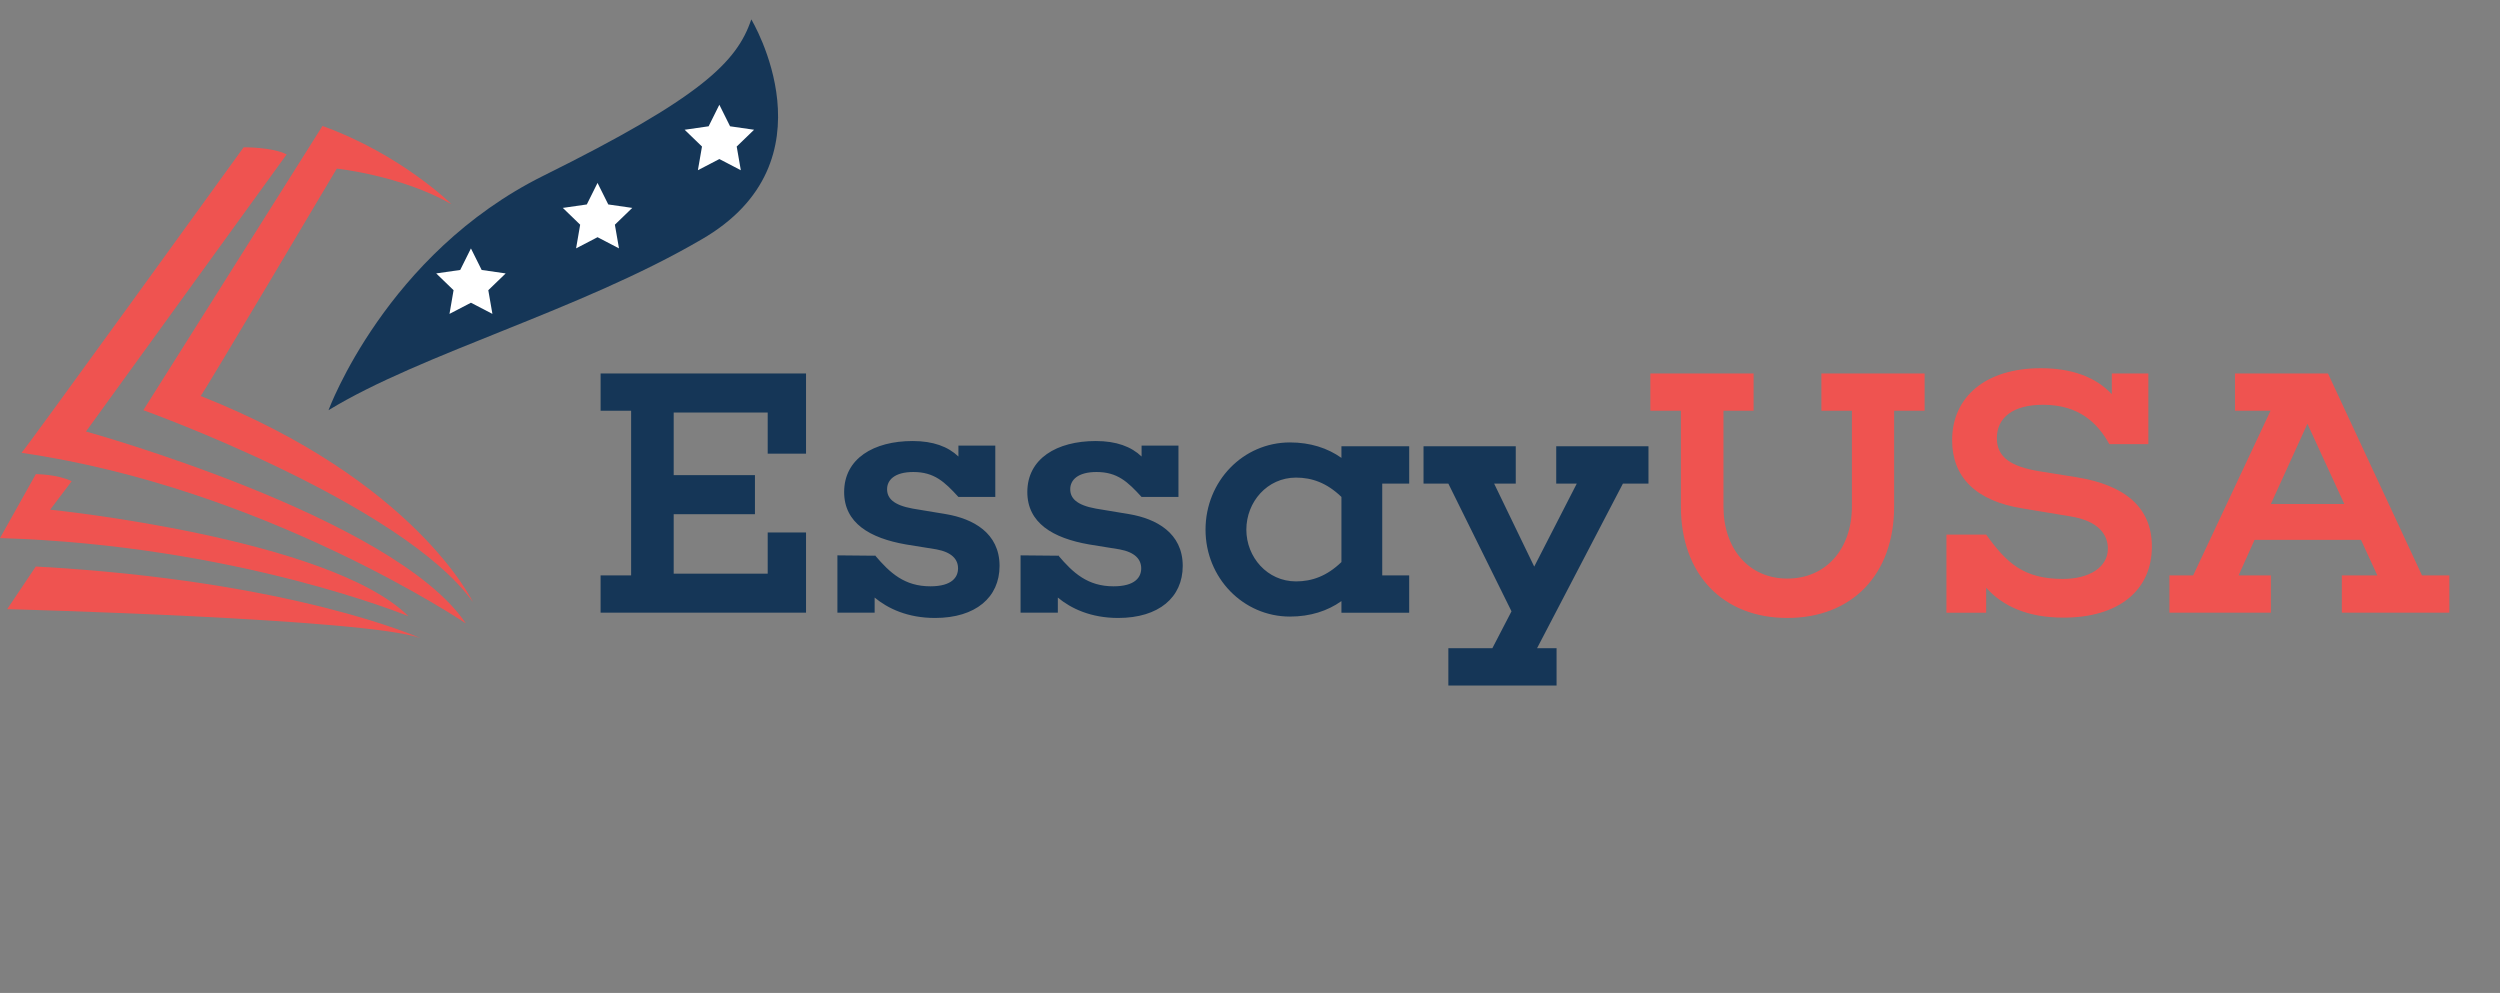
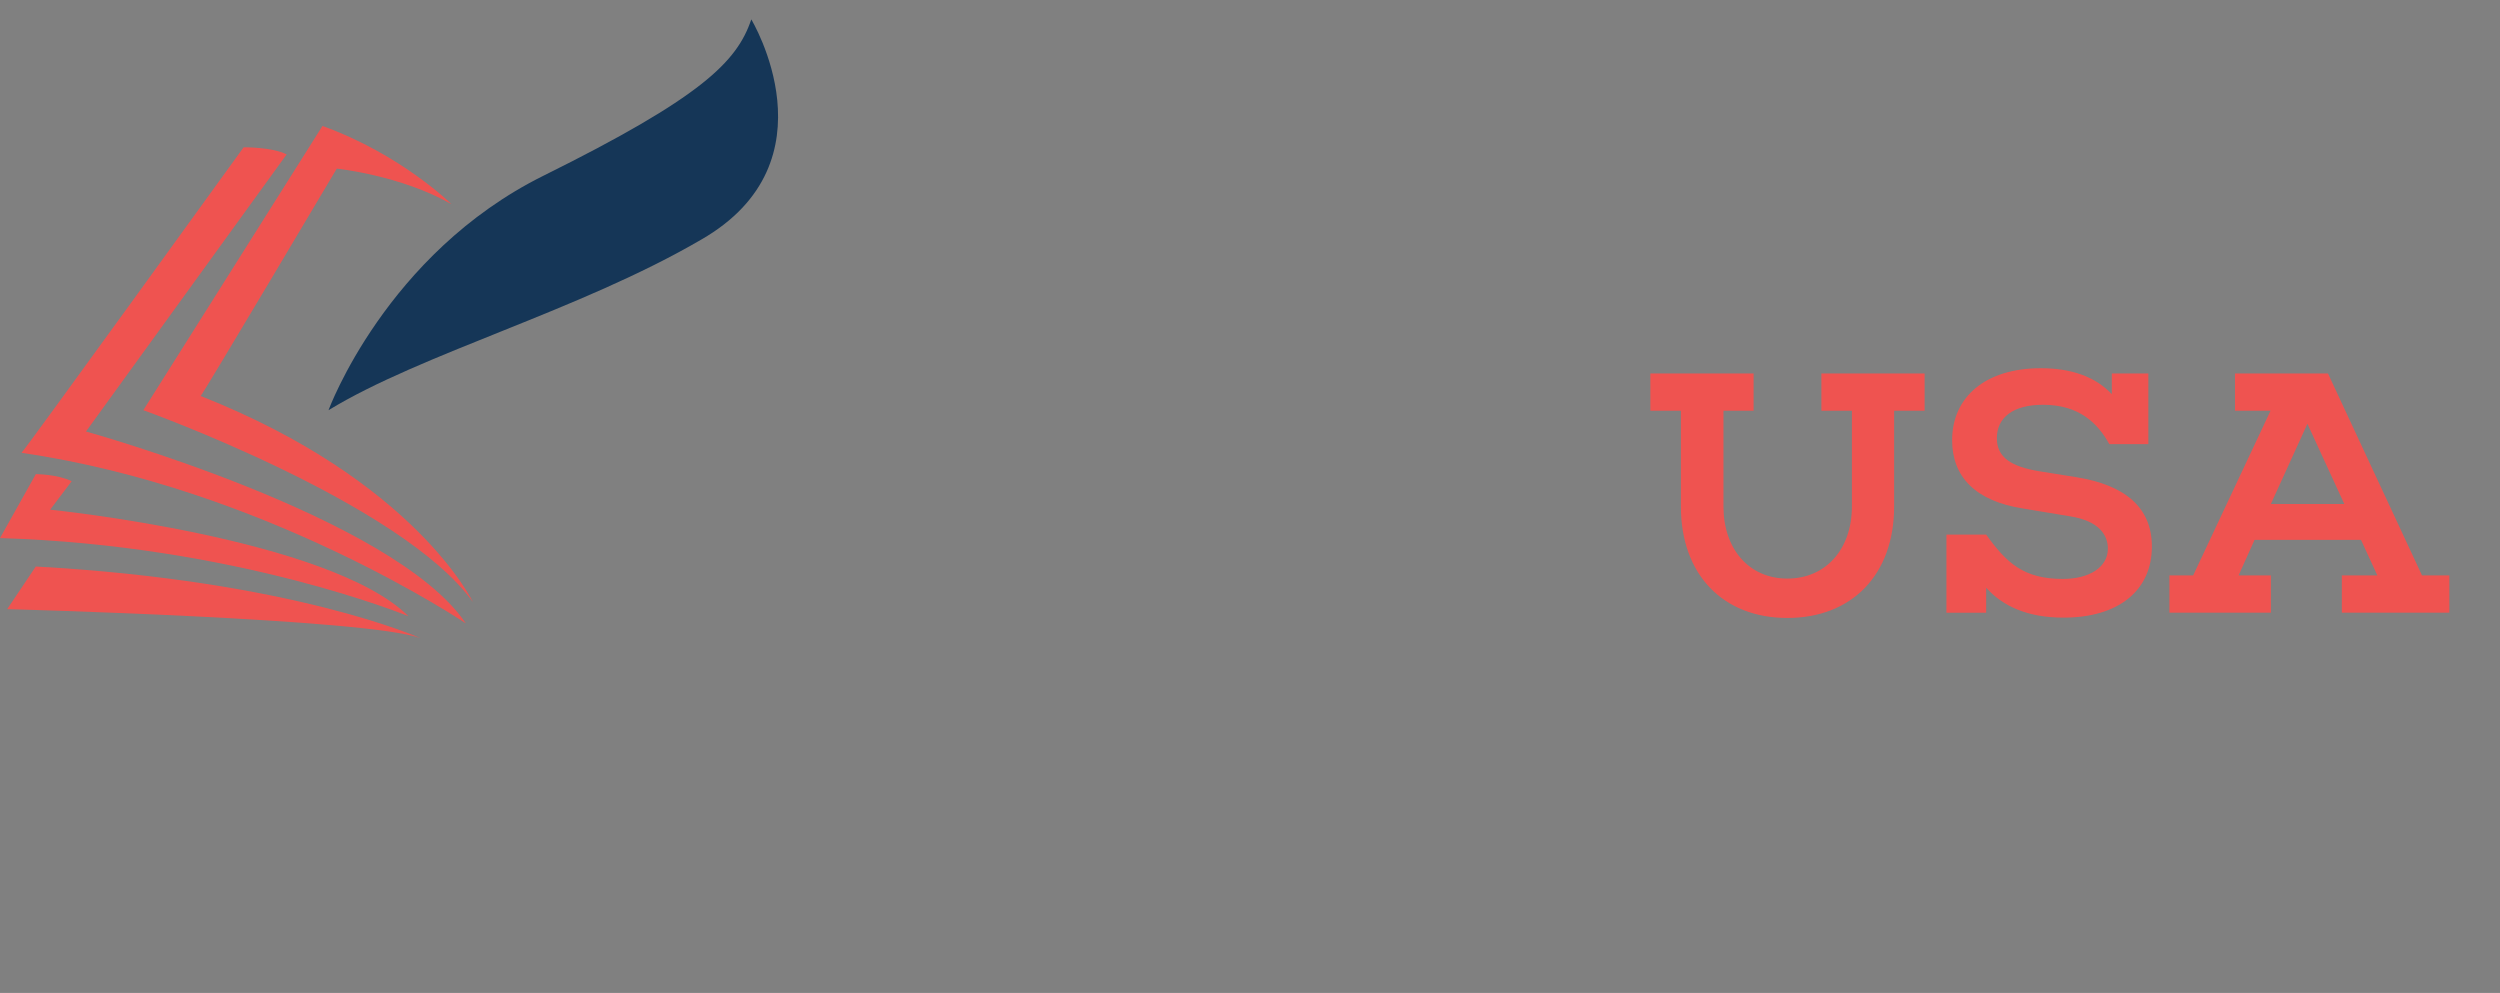
<svg xmlns="http://www.w3.org/2000/svg" width="141" height="56" viewBox="0 0 141 56" fill="none">
  <rect x="0" y="0" width="141" height="56" fill="#808080" stroke="none" />
  <path d="M25.461 11.514s-2.829-2.806-7.274-4.409L8.083 23.135s14.55 5.21 18.59 10.82c0 0-3.255-6.835-15.357-11.621.045.044 7.679-12.824 7.679-12.824s3.615.378 6.466 2.004Z" fill="#EF5350" />
  <path d="M16.166 8.709 4.85 24.337s17.378 4.81 21.42 10.82c0 0-11.339-7.636-25.058-9.617.045.044 12.529-17.232 12.529-17.232s1.594-.022 2.425.4Z" fill="#EF5350" />
  <path d="M4.041 27.142 2.83 28.745s15.762 1.603 20.207 6.01c0 0-9.7-4.006-23.036-4.407l2.02-3.607s1.213 0 2.021.4ZM2.02 31.95.405 34.356s20.343.534 23.306 1.636c0 0-7.14-3.239-21.69-4.04Z" fill="#EF5350" />
  <path d="M18.528 23.135s3.234-8.817 12.125-13.225c8.891-4.408 10.912-6.411 11.72-8.816 0 0 4.85 8.015-2.829 12.423-6.87 4.007-15.762 6.412-21.016 9.618Z" fill="#153657" />
-   <path d="m40.571 5.907.605 1.216 1.354.195-.98.946.232 1.337-1.21-.631-1.211.63.231-1.336-.98-.946 1.354-.195.605-1.216ZM33.7 10.315l.606 1.216 1.353.195-.98.947.232 1.336-1.21-.631-1.21.63.23-1.335-.979-.947 1.354-.195.605-1.216ZM26.56 14.01l.606 1.216 1.354.195-.98.947.232 1.336-1.211-.63-1.21.63.23-1.336-.979-.947 1.354-.195.605-1.216Z" fill="#fff" />
-   <path d="M45.46 25.587h-2.162v-2.322h-5.302v3.532h4.583v2.202h-4.583v3.354h5.302v-2.322h2.162v4.524H33.873v-2.103h1.722v-9.285h-1.721v-2.104H45.46v4.524h-.001ZM53.372 29c1.501.259 3.003 1.052 3.003 2.918 0 1.766-1.341 2.935-3.643 2.935-1.541 0-2.662-.535-3.402-1.15v.853H47.23v-3.234l2.101.02.02-.02c.841.992 1.661 1.746 3.122 1.746 1.22 0 1.561-.515 1.561-1.012 0-.517-.36-.912-1.22-1.072l-1.722-.278c-2.041-.357-3.482-1.21-3.482-2.955 0-1.885 1.662-2.877 3.863-2.877 1.16 0 2 .317 2.582.873v-.616h2.08v2.897h-2.08c-.781-.853-1.362-1.407-2.543-1.407-1.06 0-1.48.455-1.48.97 0 .496.34.894 1.44 1.093l1.901.316ZM63.704 29c1.5.259 3.002 1.052 3.002 2.918 0 1.766-1.34 2.935-3.643 2.935-1.54 0-2.661-.535-3.401-1.15v.853H57.56v-3.234l2.102.02.02-.02c.84.992 1.661 1.746 3.122 1.746 1.22 0 1.56-.515 1.56-1.012 0-.517-.36-.912-1.22-1.072l-1.722-.278c-2.04-.357-3.481-1.21-3.481-2.955 0-1.885 1.661-2.877 3.862-2.877 1.161 0 2.002.317 2.582.873v-.616h2.08v2.897h-2.08c-.78-.853-1.361-1.407-2.542-1.407-1.061 0-1.482.455-1.482.97 0 .496.34.894 1.442 1.093l1.9.316ZM77.958 32.453h1.52v2.104h-3.821v-.655c-.781.556-1.762.873-2.902.873-2.641 0-4.763-2.183-4.763-4.901 0-2.739 2.121-4.921 4.763-4.921 1.14 0 2.122.317 2.902.872v-.654h3.822v2.103h-1.521v5.179Zm-2.301-.753v-3.673c-.822-.793-1.662-1.09-2.562-1.09-1.62 0-2.801 1.368-2.801 2.937 0 1.548 1.18 2.917 2.801 2.917.901 0 1.74-.298 2.562-1.09ZM86.69 36.56h1.1v2.103h-6.103V36.56h2.482l1.08-2.082-3.562-7.203h-1.4V25.17h5.202v2.104h-1.22l2.261 4.682 2.401-4.682h-1.16V25.17h5.203v2.104h-1.441l-4.843 9.285Z" fill="#153657" />
  <path d="M106.829 23.167v5.396c0 3.87-2.402 6.29-6.024 6.29-3.602 0-6.003-2.42-6.003-6.29v-5.396H93.08v-2.104h5.823v2.104h-1.7v5.396c0 2.402 1.44 4.069 3.602 4.069 2.181 0 3.642-1.667 3.642-4.069v-5.396h-1.721v-2.104h5.822v2.104h-1.719ZM117.124 26.917c2.681.436 4.242 1.665 4.242 3.908 0 2.48-1.882 4.01-4.983 4.01-2.041 0-3.443-.656-4.363-1.688v1.41h-2.241v-4.405h2.241c1.141 1.587 2.102 2.5 4.323 2.5 1.521 0 2.541-.675 2.541-1.707 0-.774-.499-1.567-2.14-1.825l-2.621-.436c-2.722-.417-4.023-1.807-4.023-3.85 0-2.462 1.901-4.067 5.003-4.067 1.701 0 3.082.475 4.003 1.467v-1.17h2.061v3.987h-2.201c-.661-1.19-1.701-2.221-3.743-2.221-1.68 0-2.601.714-2.601 1.884 0 1.092.82 1.607 2.401 1.866l2.101.337ZM138.143 34.556h-6.064v-2.104h2.002l-.92-2.003h-6.004l-.9 2.003h1.821v2.104h-5.724v-2.104h1.341l4.362-9.285h-2.001v-2.104h5.242l5.303 11.39h1.542v2.103Zm-8.005-10.655-2.061 4.524h4.142l-2.081-4.524Z" fill="#EF5350" />
</svg>